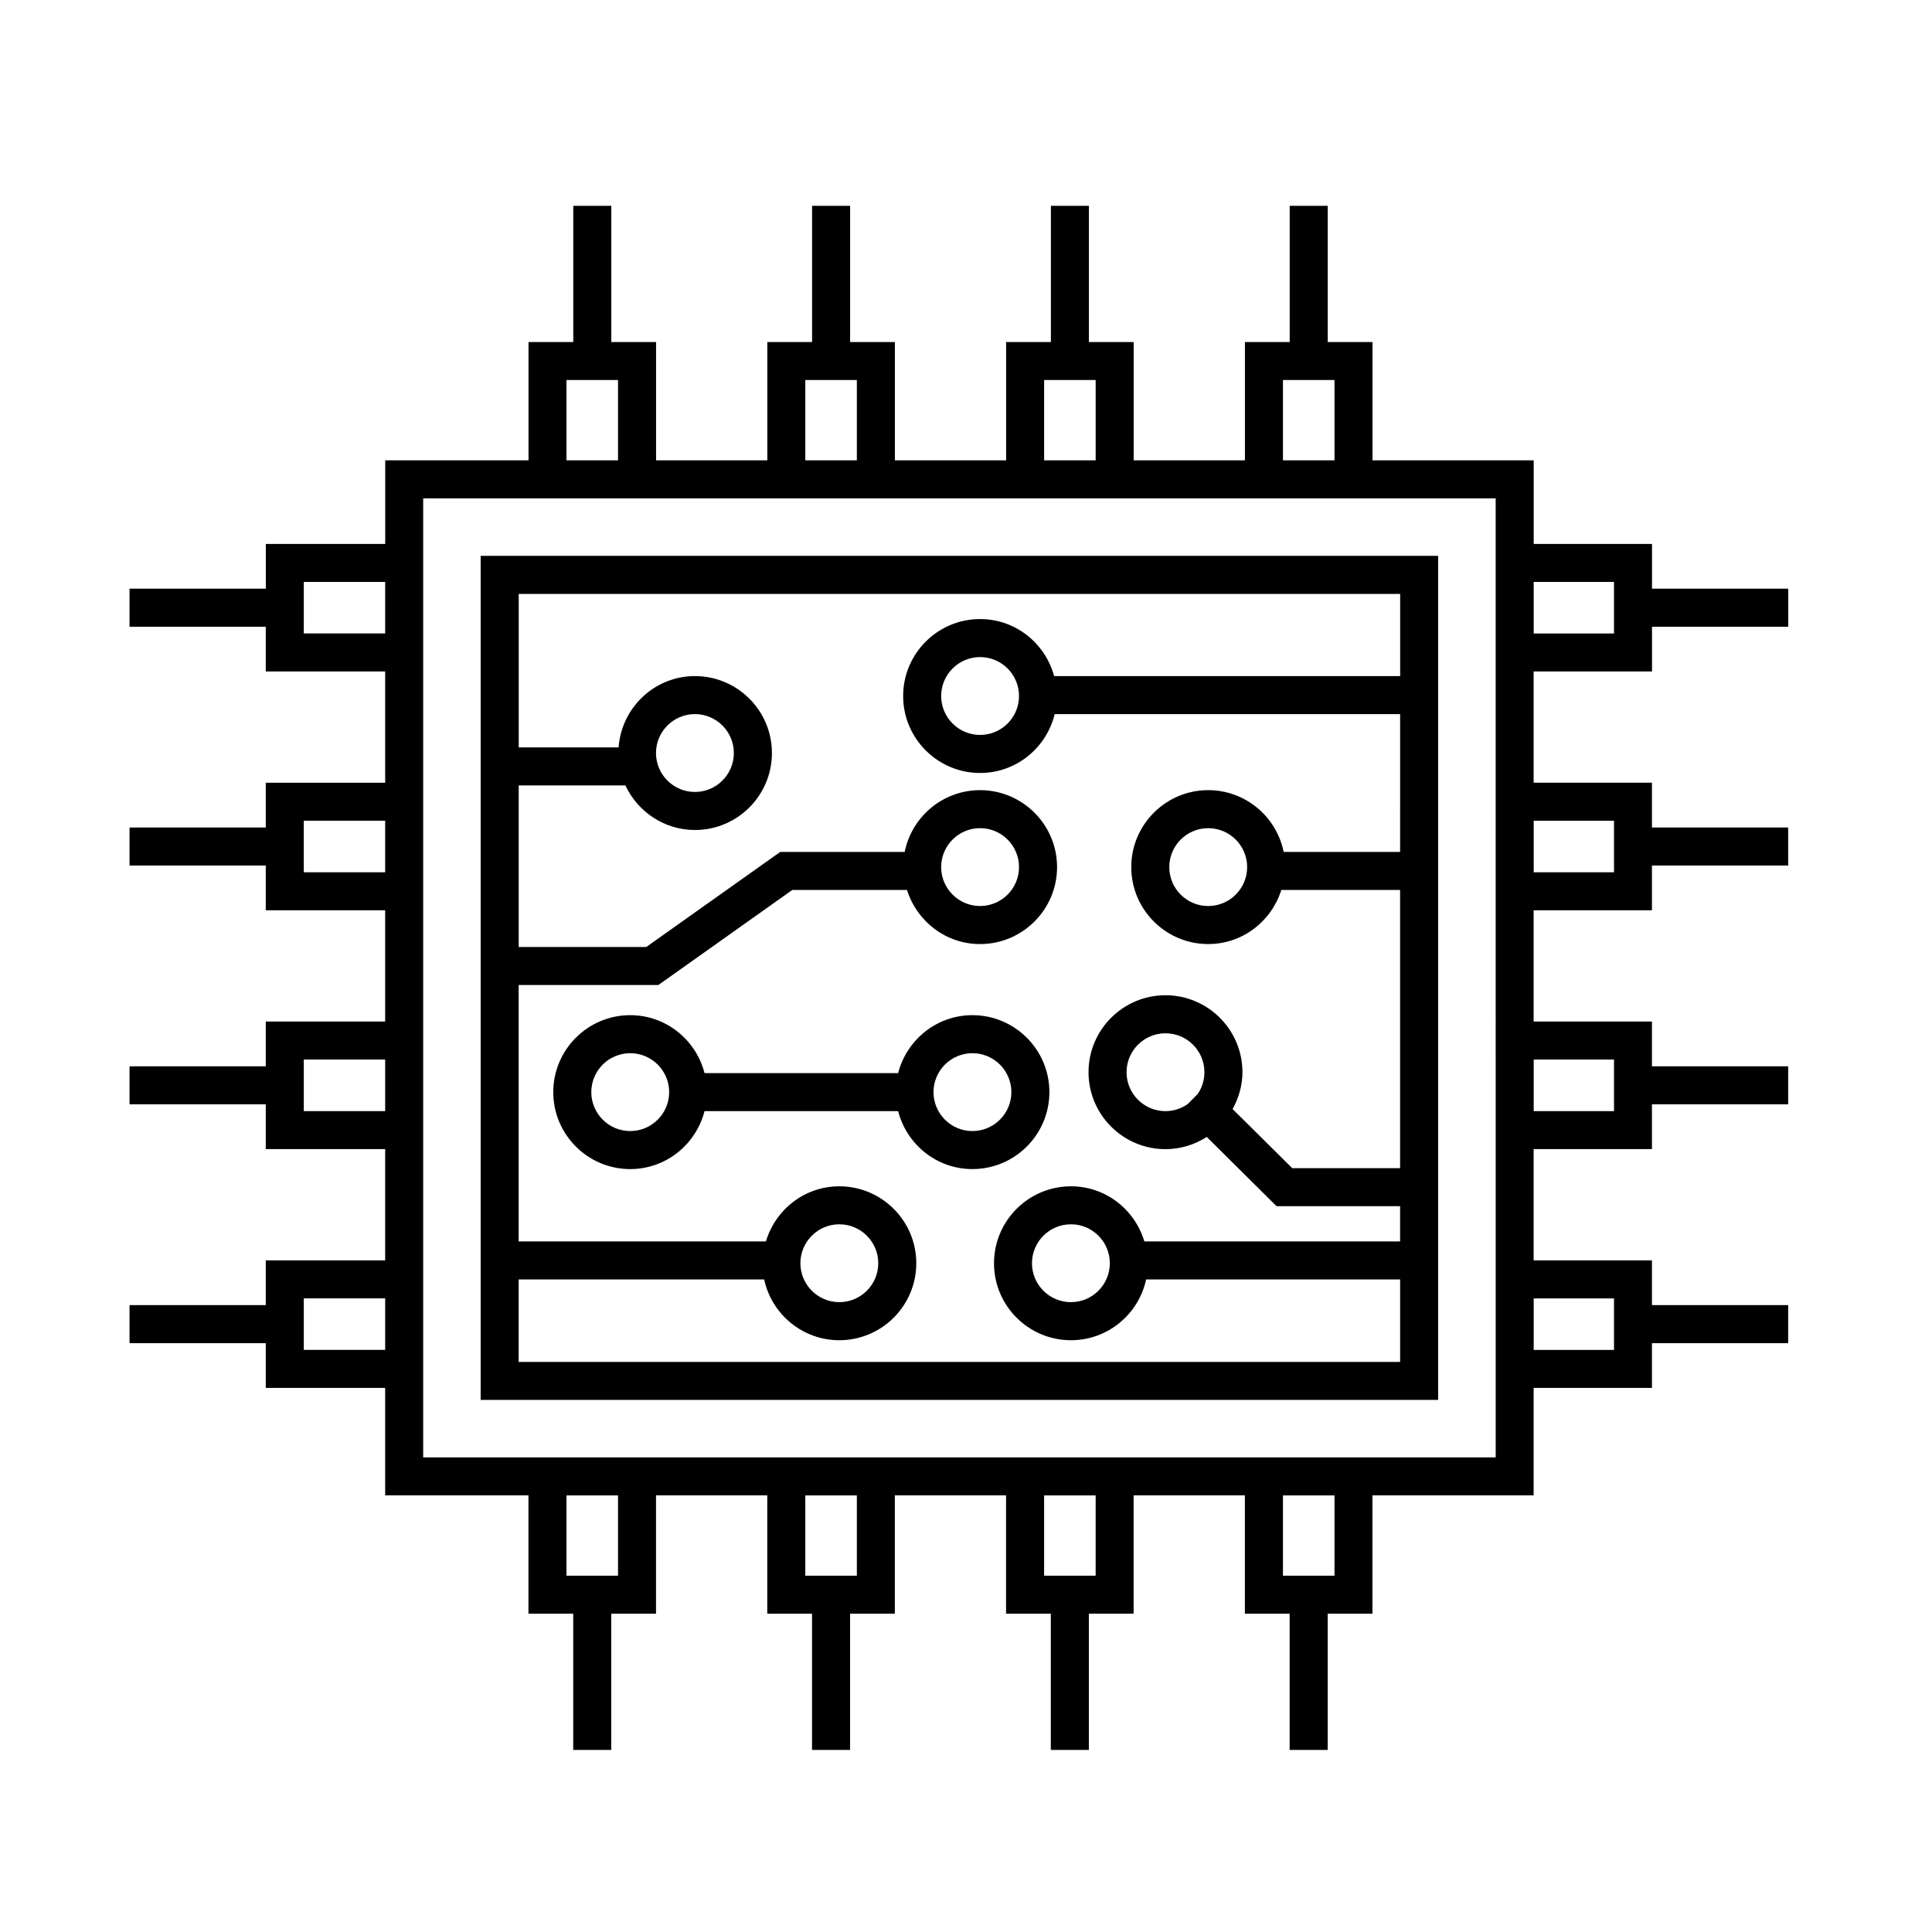
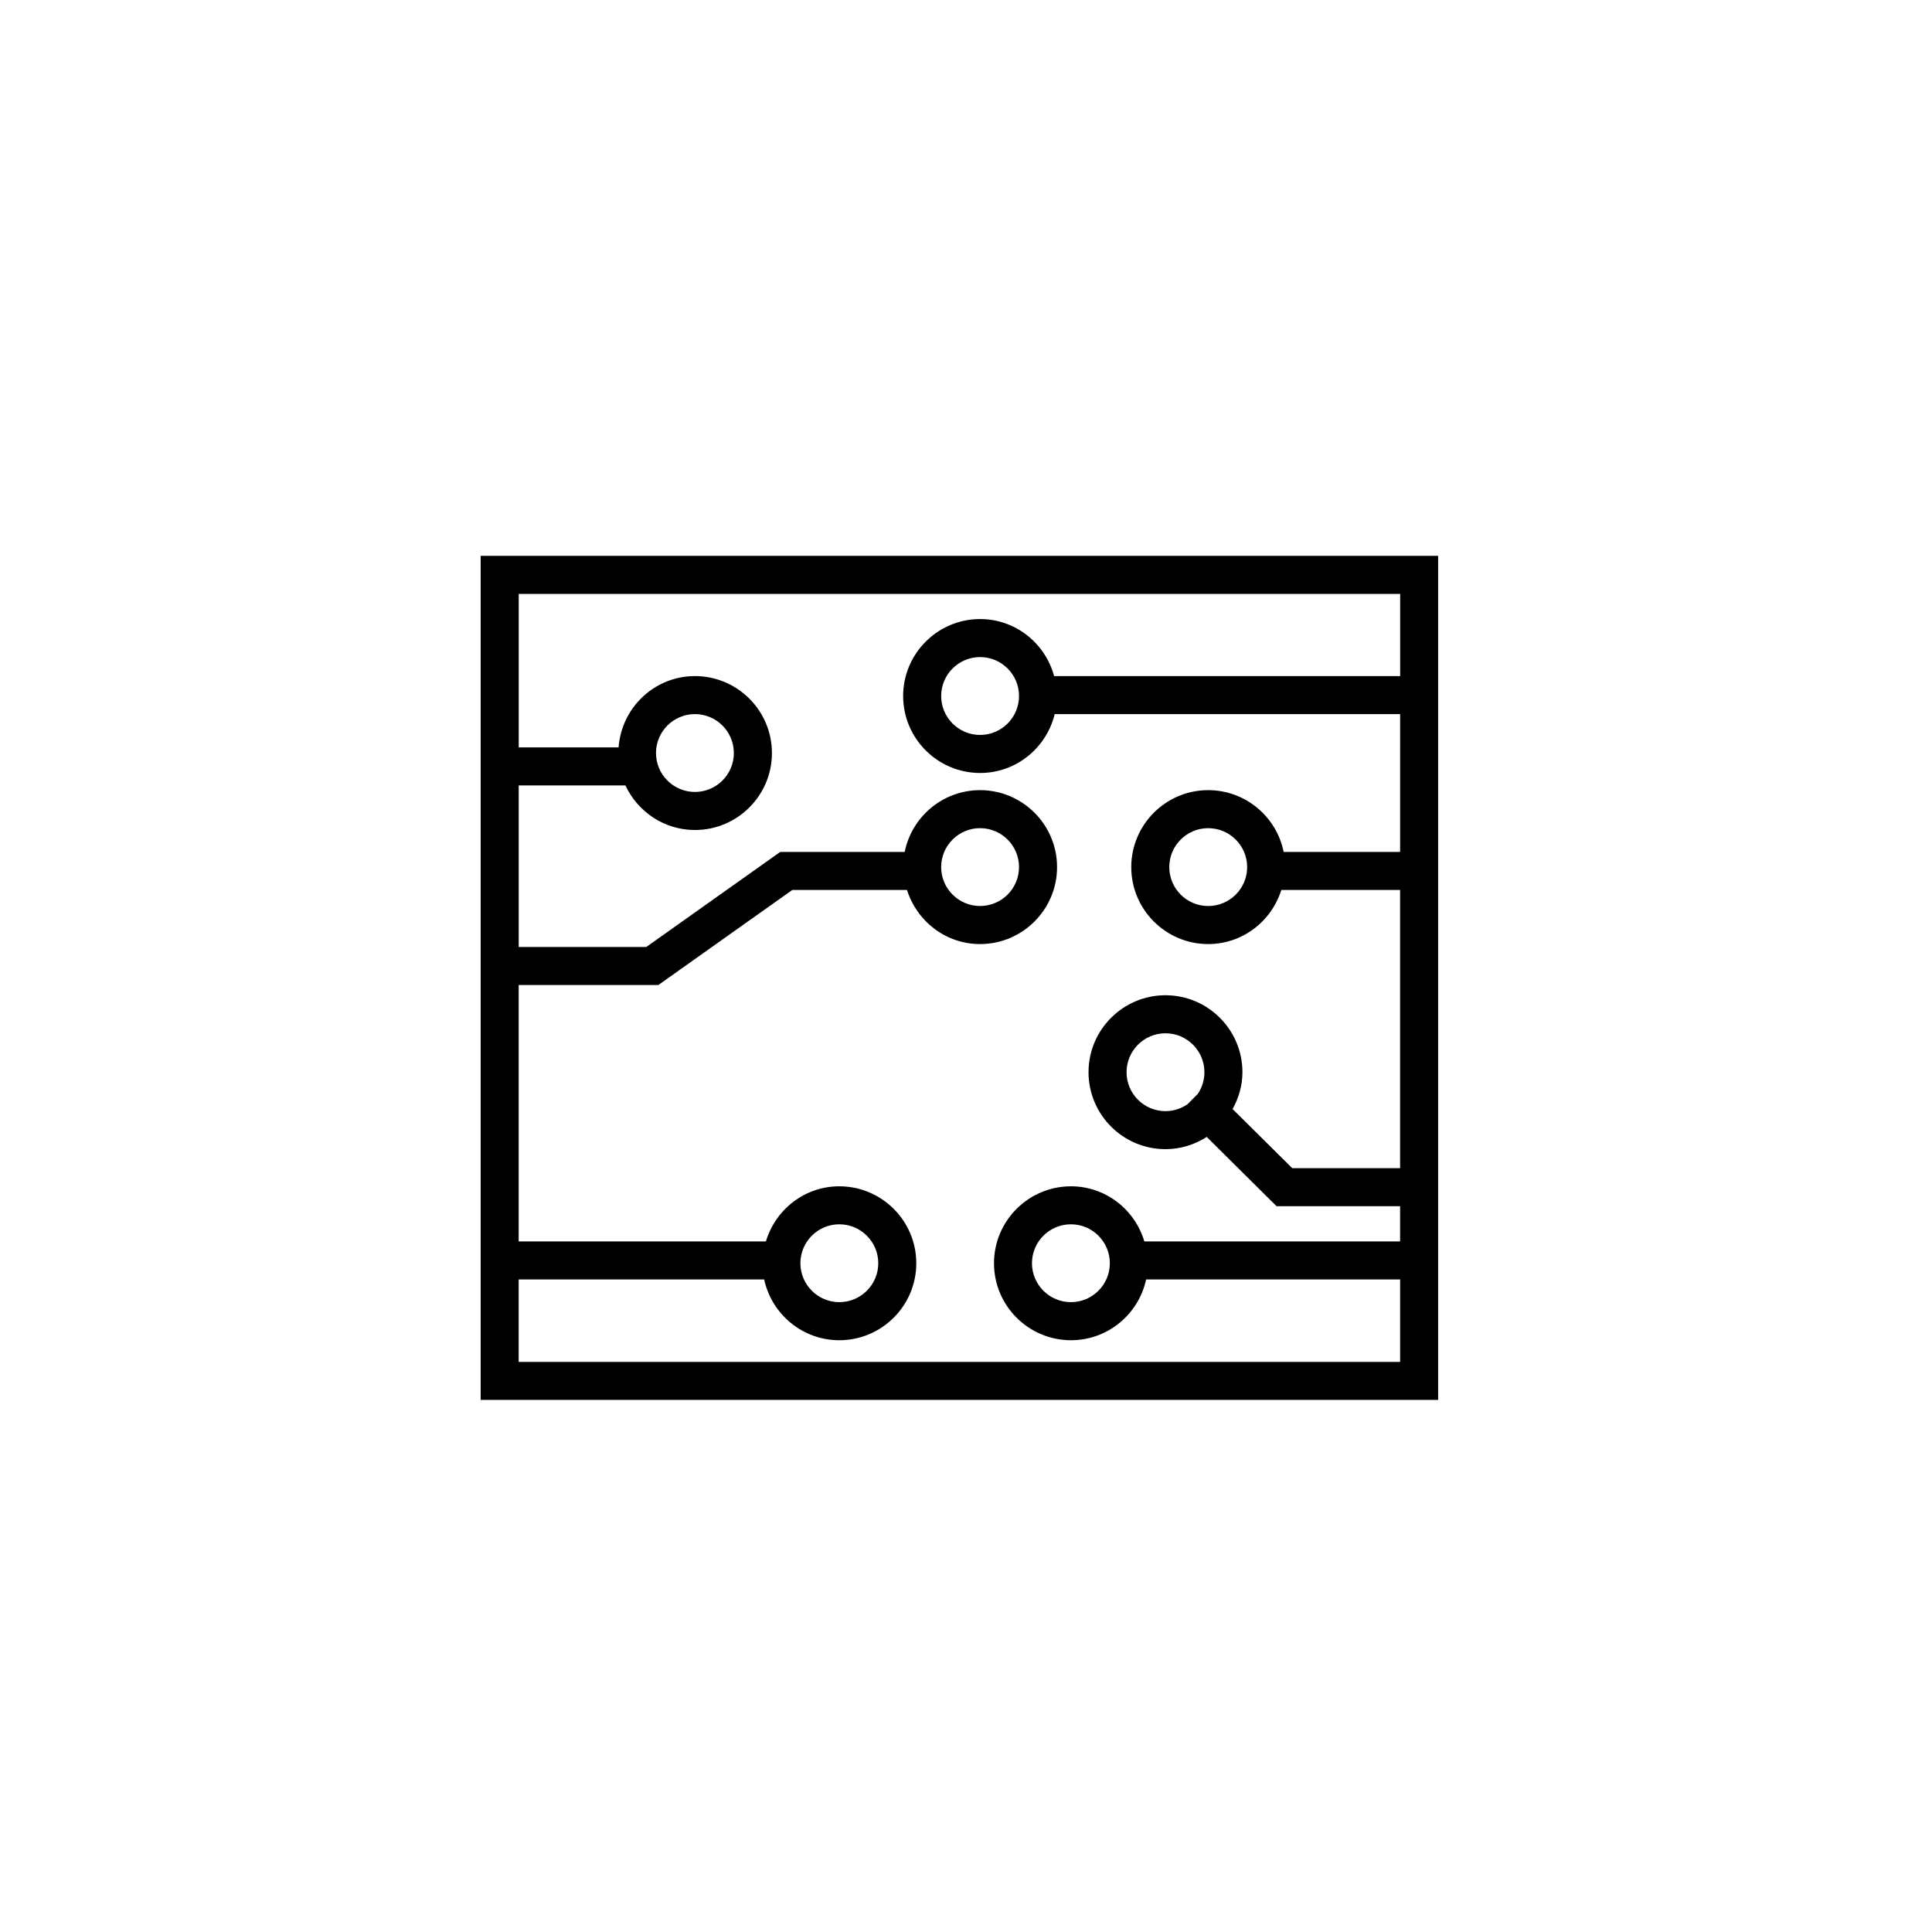
<svg xmlns="http://www.w3.org/2000/svg" fill="#000000" width="800px" height="800px" version="1.1" viewBox="144 144 512 512">
  <g>
    <path d="m525.12 291.31h-253.74v223.68h253.74zm-10.078 31.859h-91.691c-2.344-8.676-10.203-15.113-19.613-15.113-11.246 0-20.395 9.148-20.395 20.395 0 11.246 9.148 20.395 20.395 20.395 9.586 0 17.594-6.672 19.766-15.598h91.543l-0.004 36.523h-30.863c-1.867-9.324-10.121-16.375-19.992-16.375-11.238 0-20.391 9.148-20.391 20.395 0 11.246 9.145 20.395 20.391 20.395 9.125 0 16.777-6.062 19.375-14.34h31.477v73.727h-28.586l-15.801-15.664c1.605-2.91 2.606-6.207 2.606-9.766 0-11.246-9.148-20.395-20.398-20.395-11.238 0-20.391 9.145-20.391 20.395s9.145 20.395 20.391 20.395c4.031 0 7.769-1.211 10.938-3.238l18.504 18.355h32.738v9.332h-67.777c-2.508-8.418-10.227-14.605-19.445-14.605-11.246 0-20.398 9.145-20.398 20.395s9.148 20.395 20.398 20.395c9.77 0 17.941-6.914 19.914-16.102h67.312v21.859h-233.59v-21.859h65.059c1.98 9.191 10.148 16.102 19.914 16.102 11.246 0 20.398-9.145 20.398-20.395s-9.148-20.395-20.398-20.395c-9.219 0-16.938 6.191-19.453 14.605h-65.52v-67.949h37.016l35.5-25.191h30.395c2.602 8.277 10.246 14.34 19.367 14.34 11.246 0 20.398-9.148 20.398-20.395 0-11.246-9.148-20.395-20.398-20.395-9.863 0-18.113 7.047-19.98 16.375h-32.988l-35.5 25.191h-33.801v-42.824h28.27c3.254 6.957 10.27 11.82 18.438 11.82 11.246 0 20.395-9.148 20.395-20.395s-9.148-20.395-20.395-20.395c-10.73 0-19.457 8.359-20.242 18.895h-26.465v-40.676h233.59v21.781zm-100.99 5.281c0 5.688-4.629 10.316-10.316 10.316s-10.316-4.625-10.316-10.316c0-5.691 4.625-10.316 10.316-10.316 5.691-0.004 10.316 4.621 10.316 10.316zm60.457 45.34c0 5.688-4.629 10.316-10.324 10.316-5.688 0-10.312-4.625-10.312-10.316 0-5.691 4.625-10.316 10.312-10.316 5.695 0 10.324 4.625 10.324 10.316zm-11.324 54.352c0 2.125-0.648 4.102-1.758 5.75l-2.707 2.727c-1.664 1.152-3.68 1.844-5.859 1.844-5.688 0-10.312-4.629-10.312-10.316s4.625-10.316 10.312-10.316c5.695-0.004 10.324 4.625 10.324 10.312zm-25.066 50.625c0 5.688-4.625 10.316-10.312 10.316-5.691 0-10.324-4.629-10.324-10.316s4.629-10.316 10.324-10.316c5.688-0.004 10.312 4.625 10.312 10.316zm-82.004 0c0-5.688 4.625-10.316 10.312-10.316 5.691 0 10.324 4.629 10.324 10.316s-4.629 10.316-10.324 10.316c-5.688 0-10.312-4.629-10.312-10.316zm37.301-104.98c0-5.688 4.625-10.316 10.312-10.316 5.691 0 10.324 4.625 10.324 10.316 0 5.691-4.629 10.316-10.324 10.316-5.68 0.004-10.312-4.629-10.312-10.316zm-75.57-30.227c0-5.688 4.625-10.316 10.316-10.316 5.691 0 10.316 4.625 10.316 10.316s-4.625 10.316-10.316 10.316c-5.691 0-10.316-4.629-10.316-10.316z" />
-     <path d="m581.8 321.95v-11.863h36.098v-10.078h-36.098v-11.863h-31.355v-22.148h-42.719v-31.355h-11.863v-36.098h-10.078v36.098h-11.863v31.355h-29.484v-31.355h-11.863v-36.098h-10.078v36.098h-11.863v31.355h-29.477v-31.355h-11.863v-36.098h-10.078v36.098h-11.863v31.355h-29.484v-31.355h-11.863v-36.098h-10.078v36.098h-11.863v31.355h-37.973v22.148h-31.645v11.863h-36.117v10.078h36.102v11.863h31.645v29.484h-31.645v11.863h-36.102v10.078h36.102v11.863h31.645v29.484h-31.645v11.863h-36.102v10.078h36.102v11.863h31.645v29.484h-31.645v11.859h-36.102v10.078h36.102v11.863h31.645v28.48h37.973v31.355h11.863v36.098h10.078v-36.098h11.863v-31.355h29.484v31.355h11.863v36.098h10.078v-36.098h11.863v-31.355h29.477v31.355h11.863v36.098h10.078v-36.098h11.863v-31.355h29.484v31.355h11.863v36.098h10.078v-36.098h11.863v-31.355h42.719v-28.48h31.355v-11.863h36.098v-10.078h-36.098v-11.859h-31.355v-29.484h31.355v-11.863h36.098v-10.078h-36.098v-11.863h-31.355v-29.484h31.355v-11.863h36.098v-10.078h-36.098v-11.871h-31.355v-29.484l31.371 0.004zm-31.355-23.734h21.281v13.66h-21.281zm-304.37 203.52h-21.566v-13.652h21.566zm0-63.281h-21.566v-13.66h21.566zm0-63.297h-21.566l-0.004-13.656h21.566zm0-63.285h-21.566v-13.66h21.566zm237.92-67.164h13.66v21.281h-13.66zm-63.293 0h13.66v21.281h-13.66zm-63.289 0h13.66v21.281h-13.66zm-63.289 0h13.66v21.281h-13.66zm13.66 316.87h-13.66v-21.281h13.66zm63.289 0h-13.66v-21.281h13.66zm63.285 0h-13.66v-21.281h13.66zm63.297 0h-13.66v-21.281h13.66zm42.715-31.355h-284.22v-254.16h284.22l0.004 254.16zm31.359-42.137v13.652h-21.281v-13.652zm0-63.289v13.66h-21.281v-13.66zm0-63.293v13.66h-21.281v-13.66z" />
-     <path d="m401.7 413.03c-9.496 0-17.426 6.555-19.684 15.355h-51.309c-2.258-8.801-10.191-15.355-19.695-15.355-11.238 0-20.391 9.145-20.391 20.395s9.145 20.395 20.391 20.395c9.496 0 17.434-6.555 19.695-15.355h51.309c2.258 8.801 10.188 15.355 19.684 15.355 11.246 0 20.398-9.145 20.398-20.395s-9.156-20.395-20.398-20.395zm-90.688 30.711c-5.684 0-10.312-4.629-10.312-10.316s4.625-10.316 10.312-10.316c5.691 0 10.324 4.629 10.324 10.316s-4.633 10.316-10.324 10.316zm90.688 0c-5.684 0-10.312-4.629-10.312-10.316s4.625-10.316 10.312-10.316c5.691 0 10.324 4.629 10.324 10.316-0.004 5.688-4.633 10.316-10.324 10.316z" />
  </g>
</svg>